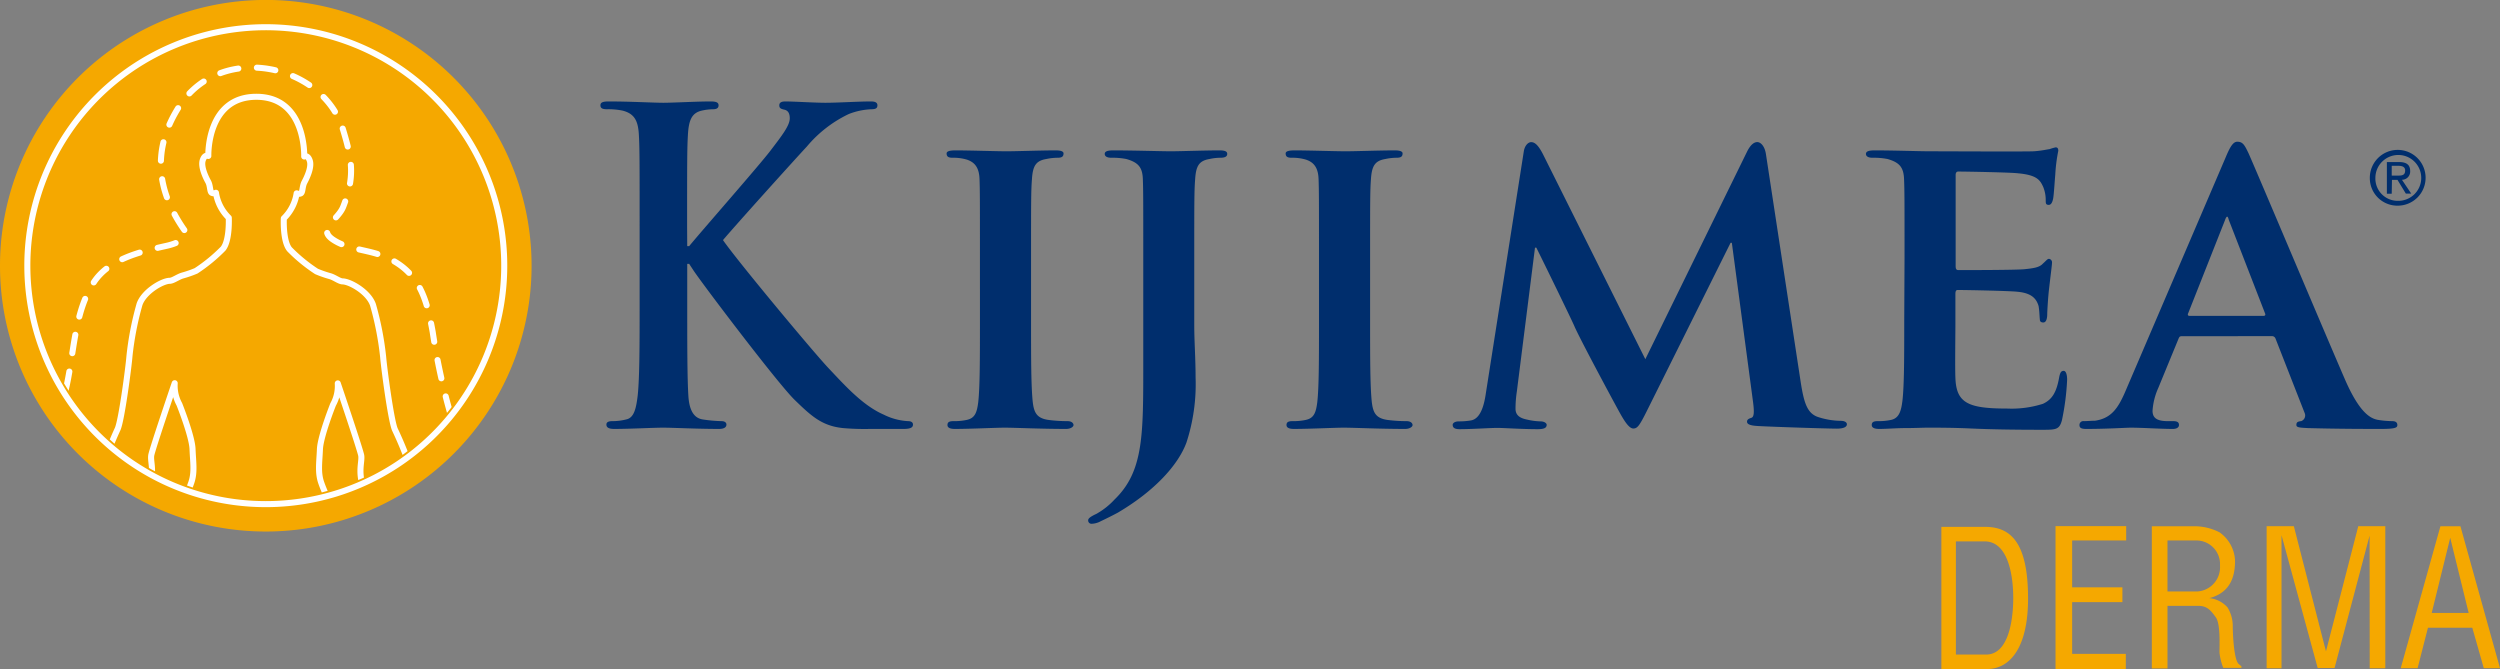
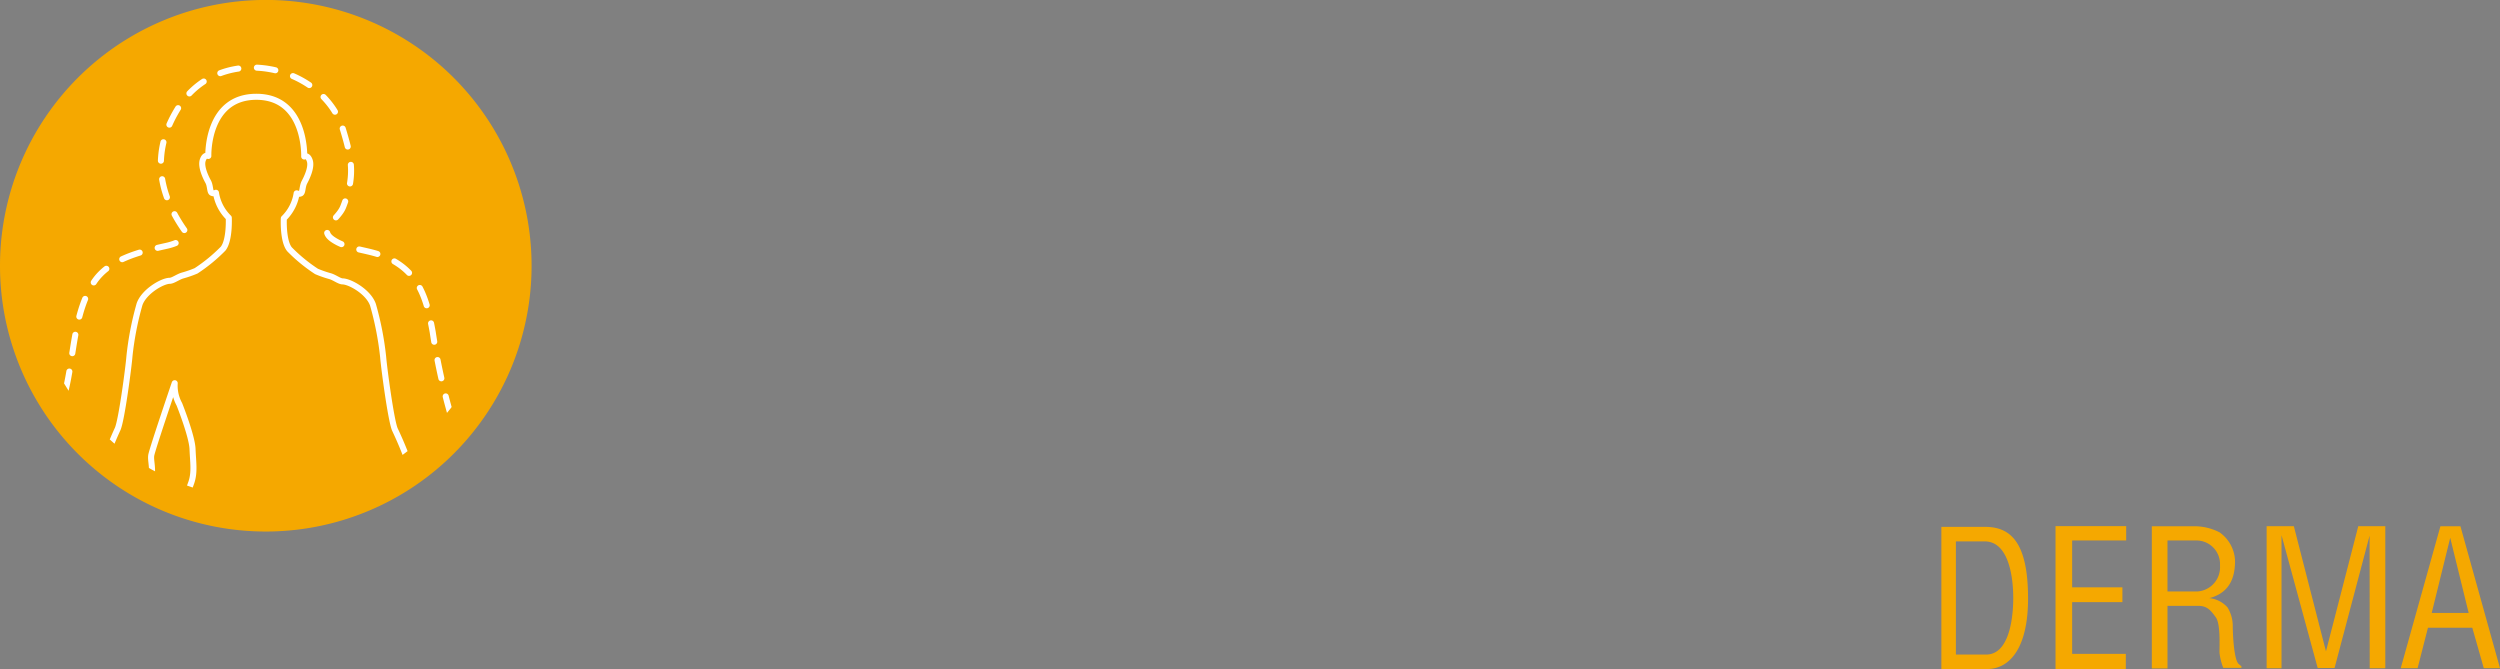
<svg xmlns="http://www.w3.org/2000/svg" viewBox="0 0 413.29 110.6">
  <rect x="0" y="0" width="413.29" height="110.6" fill="#808080" stroke="none" />
  <defs>
    <clipPath id="a">
      <circle cx="43.93" cy="43.93" r="38.6" transform="rotate(-80.67 43.932 43.931)" fill="none" />
    </clipPath>
  </defs>
  <path d="M0 43.93a43.94 43.94 0 1143.93 43.94A43.93 43.93 0 010 43.93z" fill="#f5a800" />
  <g clip-path="url(#a)" fill="none" stroke="#fff" stroke-linejoin="round">
    <path d="M76.34 74.38a108.64 108.64 0 01-4.81-19.51c-1-5.52-2.23-10.39-8.62-12.71-2.65-.94-5.59-1-7.89-2.57-2.64-1.81.84-3.16 1.72-5.41 1.94-4.95 1.51-7.63 0-12.65-3.23-10.88-20-14.66-27-4.11-4.66 7.13-3.93 14 .79 20.69.92 1.31-1.63 2.24-3 2.53-4.49 1-9.49 2.21-12 6-4.27 6.47-2.91 15.82-6.41 22.84h0" stroke-linecap="round" stroke-dasharray="3.08" />
    <path d="M25 79.29c.36-1.91-.13-3.08 0-4s3.88-11.94 3.88-11.94a6.38 6.38 0 00.77 3.48s2.1 5.25 2.18 7.41.38 3.81-.19 5.49-1.43 3.27-2.09 5.32" stroke-linecap="square" />
    <path d="M67.79 77.11A61.35 61.35 0 0065.28 71c-.66-1.56-1.81-10.31-1.94-12a50.82 50.82 0 00-1.68-8.61c-.73-2.12-3.76-3.83-5-3.87-.57 0-1.34-.66-2.14-.88a17.38 17.38 0 01-2.2-.77 26.53 26.53 0 01-4.46-3.66c-1.13-1.39-.94-5.11-.94-5.11a7.31 7.31 0 002.12-4.14.8.8 0 00.7 0c.33-.2.21-1.13.6-1.86s1.21-2.44.88-3.5-.93-.73-.93-.73.35-9.87-7.91-9.87-7.94 9.78-7.94 9.78-.6-.33-.93.73.49 2.78.89 3.5.27 1.66.6 1.86a.8.8 0 00.7 0A7.31 7.31 0 0037.82 36s.18 3.72-.94 5.11a26.93 26.93 0 01-4.46 3.66 17.52 17.52 0 01-2.21.77c-.79.22-1.56.85-2.14.88-1.21 0-4.25 1.75-5 3.87a50.73 50.73 0 00-1.67 8.61c-.13 1.72-1.28 10.47-1.94 12A61.35 61.35 0 0017 77.11" stroke-linecap="square" />
-     <path d="M55.21 85.05c-.67-2-1.55-3.62-2.12-5.29s-.29-3.33-.2-5.49 2.18-7.41 2.18-7.41a6.28 6.28 0 00.77-3.48s3.75 11.06 3.88 11.94-.35 2.06 0 4" stroke-linecap="square" />
  </g>
-   <path d="M4.52 43.93a39.42 39.42 0 1139.41 39.41A39.41 39.41 0 014.52 43.93z" fill="none" stroke="#fff" />
  <path fill="#f5a800" d="M339.81 86.98h11.68v2.37h-8.93v7.75h8.31v2.44h-8.31v8.56h8.87v2.5h-11.62V86.98zM370.11 109.78c-.85-.65-1-5.37-1-6.21a5.81 5.81 0 00-.87-3.16 4.65 4.65 0 00-3-1.53c3.89-1 4.21-4.22 4.25-6a6 6 0 00-2.57-4.88 9.12 9.12 0 00-4.38-1h-6.81v23.51h2.59v-10.35h5.13c1.44 0 2.06.78 2.87 1.91s.57 4.93.6 5.87a10.07 10.07 0 00.62 2.47h3v-.28a2.82 2.82 0 01-.43-.35zm-6.91-12h-4.88v-8.43h4.94A3.91 3.91 0 01367 93.5a4 4 0 01-3.8 4.28zM328.17 87.1h-7.23v23.5h7.58c3.51 0 6.75-3.16 6.75-11.65 0-9.34-2.91-11.85-7.1-11.85zm.17 21.11h-5V89.5h4.75c4.79 0 4.73 8.51 4.73 9.37s.04 9.34-4.48 9.34zM406.75 87h-3.31l-6.56 23.46h2.79l1.71-6.69h7.33l1.9 6.69h2.68zM402 101.33l3.06-12.42 3.05 12.42zM374.71 110.47V86.99h4.5l5.31 20.69 5.34-20.69h4.47v23.48h-2.58l-.02-21.91-5.79 21.87h-2.79l-5.98-21.96v22h-2.46z" />
-   <path d="M113.61 40.69h.32c2.18-2.65 11.56-13.32 13.42-15.76s3.21-4.15 3.21-5.37c0-.78-.26-1.29-.9-1.43s-.83-.29-.83-.72.32-.64 1-.64c1.35 0 4.88.22 6.62.22 2 0 5.52-.22 7.51-.22.64 0 1.09.14 1.09.64s-.32.65-1 .65a11.46 11.46 0 00-3.73.79 20.54 20.54 0 00-6.93 5.37c-2 2.15-11.69 12.89-13.87 15.47 2.31 3.36 14.9 18.47 17.4 21.12 2.83 3 5.72 6.23 9.18 7.74a10.16 10.16 0 004 1.07c.44 0 .83.14.83.57s-.32.72-1.54.72h-5.59a41.11 41.11 0 01-4.43-.14c-3.47-.36-5.2-1.94-8-4.66S116 46.78 114.64 44.7l-.71-1.08h-.32v6.52c0 6.59 0 12.25.19 15.33.13 2 .71 3.58 2.31 3.86a23.2 23.2 0 003.15.29c.51 0 .83.21.83.57 0 .51-.51.72-1.22.72-3.59 0-7.64-.21-9.24-.21s-5.53.21-8.09.21c-.84 0-1.29-.21-1.29-.72 0-.36.26-.57 1-.57a9.13 9.13 0 002.31-.29c1.28-.28 1.61-1.86 1.86-3.93.32-3 .32-8.67.32-15.26v-12.6c0-10.89 0-12.89-.12-15.18s-.65-3.58-2.77-4.09a12.07 12.07 0 00-2.5-.21c-.71 0-1.09-.14-1.09-.65s.45-.64 1.41-.64c3.4 0 7.45.22 9 .22s5.59-.22 7.77-.22c.9 0 1.35.14 1.35.64s-.39.65-.9.65a8.82 8.82 0 00-1.8.21c-1.73.36-2.24 1.58-2.37 4.09-.13 2.29-.13 4.29-.13 15.18zM162 42.48c0-9.24 0-11-.07-12.89s-.79-2.79-2.15-3.22a7.82 7.82 0 00-2.29-.29c-.64 0-1-.14-1-.72 0-.35.5-.5 1.5-.5 2.37 0 6.66.15 8.45.15 1.58 0 5.66-.15 8.09-.15.79 0 1.29.15 1.29.5 0 .58-.35.72-1 .72a9 9 0 00-1.86.21c-1.72.29-2.22 1.15-2.36 3.3-.15 1.93-.15 3.65-.15 12.89v10.74c0 5.87 0 10.74.29 13.32.21 1.65.64 2.58 2.51 2.87a24 24 0 003.22.21c.71 0 1 .36 1 .65s-.5.64-1.22.64c-4.15 0-8.45-.21-10.17-.21-1.43 0-5.72.21-8.23.21-.79 0-1.22-.21-1.22-.64s.22-.65 1-.65a9.47 9.47 0 002.22-.21c1.29-.29 1.65-1.15 1.87-2.94.28-2.51.28-7.38.28-13.25zM189 42.48c0-9.24 0-11-.07-12.89s-.71-2.72-2.72-3.3a11.8 11.8 0 00-2.5-.21c-.65 0-1.08-.21-1.08-.64s.5-.58 1.43-.58c3.3 0 7.88.15 9.53.15 1.5 0 5.51-.15 8-.15.86 0 1.29.15 1.29.58s-.36.64-1.15.64a8.36 8.36 0 00-1.79.21c-1.72.29-2.22 1.15-2.36 3.3-.15 1.93-.15 3.65-.15 12.89v11.31c0 2.58.22 5.52.22 8.6a31.19 31.19 0 01-1.5 10.74c-1.36 3.72-5.23 8-11.32 11.6-.79.43-1.79.93-3.15 1.58a3.31 3.31 0 01-1.29.28.55.55 0 01-.5-.57c0-.29.29-.57 1.36-1.07a12.09 12.09 0 003-2.37C189.07 77.93 189 71.91 189 60zM218.05 42.48c0-9.24 0-11-.07-12.89s-.79-2.79-2.15-3.22a7.86 7.86 0 00-2.29-.29c-.64 0-1-.14-1-.72 0-.35.5-.5 1.5-.5 2.36 0 6.66.15 8.45.15 1.57 0 5.66-.15 8.09-.15.79 0 1.29.15 1.29.5 0 .58-.36.72-1 .72a8.84 8.84 0 00-1.86.21c-1.72.29-2.22 1.15-2.37 3.3-.14 1.93-.14 3.65-.14 12.89v10.74c0 5.87 0 10.74.29 13.32.21 1.65.64 2.58 2.5 2.87a24.12 24.12 0 003.23.21c.71 0 1 .36 1 .65s-.5.64-1.22.64c-4.15 0-8.45-.21-10.17-.21-1.43 0-5.73.21-8.23.21-.79 0-1.22-.21-1.22-.64s.22-.65 1-.65a9.47 9.47 0 002.22-.21c1.29-.29 1.65-1.15 1.87-2.94.28-2.51.28-7.38.28-13.25zM251.9 25.08c.14-1 .72-1.58 1.22-1.58s1.07.29 1.93 1.94L272 59.38 288.85 25c.51-1 1.08-1.51 1.65-1.51s1.22.65 1.43 1.94L297.66 63c.58 3.8 1.15 5.44 3.08 6a12.45 12.45 0 003.58.57c.57 0 1 .21 1 .57 0 .51-.72.72-1.65.72-1.58 0-10.53-.29-13-.43-1.5-.07-1.86-.36-1.86-.72s.29-.5.72-.64.5-.86.28-2.58l-3.51-26.35h-.21L272.52 67.4c-1.42 2.87-1.78 3.44-2.5 3.44s-1.5-1.22-2.51-3.08C266 65 261 55.66 260.28 53.94c-.5-1.15-4.22-8.81-6.3-13h-.22l-3 23.78a19 19 0 00-.22 2.86c0 1.15.86 1.58 1.93 1.79a10.66 10.66 0 002.22.29c.58 0 1 .29 1 .57 0 .58-.58.72-1.51.72-2.65 0-5.51-.21-6.66-.21s-4.22.21-6.23.21c-.64 0-1.14-.14-1.14-.72 0-.28.36-.57 1-.57a11.62 11.62 0 001.93-.14c1.72-.22 2.3-2.65 2.58-4.66zM314.85 42.48c0-9.24 0-11-.08-12.89s-.71-2.72-2.72-3.3a11.8 11.8 0 00-2.5-.21c-.65 0-1.08-.21-1.08-.64s.5-.58 1.44-.58c3.29 0 7.3.15 9.09.15 2 0 16 .07 17.19 0s2.14-.29 2.65-.36a7.14 7.14 0 011-.29c.36 0 .43.29.43.57a26.68 26.68 0 00-.5 3.94c-.07.65-.22 3.3-.36 4-.07.29-.22 1-.72 1s-.5-.28-.5-.78a5.66 5.66 0 00-.43-2.22c-.5-1.08-1-1.94-4.15-2.22-1.08-.15-8.59-.29-9.88-.29-.29 0-.43.21-.43.57V44c0 .36.07.65.43.65 1.43 0 9.59 0 11-.15s2.43-.28 3-.93c.5-.43.72-.78 1-.78a.58.58 0 01.5.64c0 .36-.15 1.36-.5 4.44-.15 1.22-.29 3.65-.29 4.08s-.07 1.36-.65 1.36c-.43 0-.57-.21-.57-.5-.07-.64-.07-1.43-.21-2.22-.36-1.22-1.15-2.15-3.51-2.36-1.15-.14-8.31-.29-9.88-.29-.29 0-.36.29-.36.65v4.87c0 2.07-.08 7.23 0 9 .14 4.15 2.07 5.08 8.52 5.08a17.13 17.13 0 005.94-.78c1.58-.72 2.29-2 2.72-4.52.15-.64.29-.93.72-.93s.57.79.57 1.44a41 41 0 01-.86 6.73c-.43 1.57-1 1.57-3.36 1.57-4.73 0-8.52-.07-11.6-.21s-5.45-.14-7.31-.14c-.71 0-2.07.07-3.58.07s-3.08.14-4.37.14c-.78 0-1.22-.21-1.22-.64s.22-.65 1-.65a9.53 9.53 0 002.22-.21c1.29-.29 1.65-1.44 1.86-3.23.29-2.58.29-7.37.29-13zM360.72 55.58c-.36 0-.43.08-.58.43l-3.36 8.17a10.89 10.89 0 00-.93 3.72c0 1.08.57 1.72 2.5 1.72h.93c.79 0 .94.29.94.65s-.36.64-1 .64c-2.07 0-5-.21-7-.21-.64 0-4 .21-7.3.21-.79 0-1.15-.14-1.15-.64a.63.63 0 01.72-.65c.57 0 1.29-.07 1.86-.07 2.87-.43 3.94-2.29 5.23-5.37L368 25.87c.72-1.72 1.22-2.44 1.86-2.44.93 0 1.22.57 1.87 1.93 1.5 3.37 12 28.29 16 37.53 2.43 5.51 4.22 6.3 5.37 6.52a15.43 15.43 0 002.36.21c.57 0 .86.21.86.65s-.36.64-2.72.64-6.81 0-12.1-.14c-1.15-.07-1.87-.07-1.87-.5s.15-.58.79-.65a1 1 0 00.57-1.36L376.19 56a.62.62 0 00-.65-.43zm13.46-3.36c.29 0 .36-.15.29-.36l-6-15.47c-.07-.21-.14-.57-.28-.57s-.29.36-.36.57l-6.09 15.4c-.14.28 0 .43.22.43zM391.77 29.4a4.61 4.61 0 114.62 4.6 4.55 4.55 0 01-4.62-4.6zm4.62 3.8a3.79 3.79 0 10-3.7-3.8 3.68 3.68 0 003.7 3.8zm-1-1.17h-.8v-5.24h2c1.24 0 1.85.45 1.85 1.49a1.36 1.36 0 01-1.36 1.44l1.53 2.28h-.89l-1.38-2.27h-.91zm.95-3c.67 0 1.27 0 1.27-.85 0-.65-.59-.77-1.14-.77h-1.08v1.62z" fill="#002e6d" />
</svg>